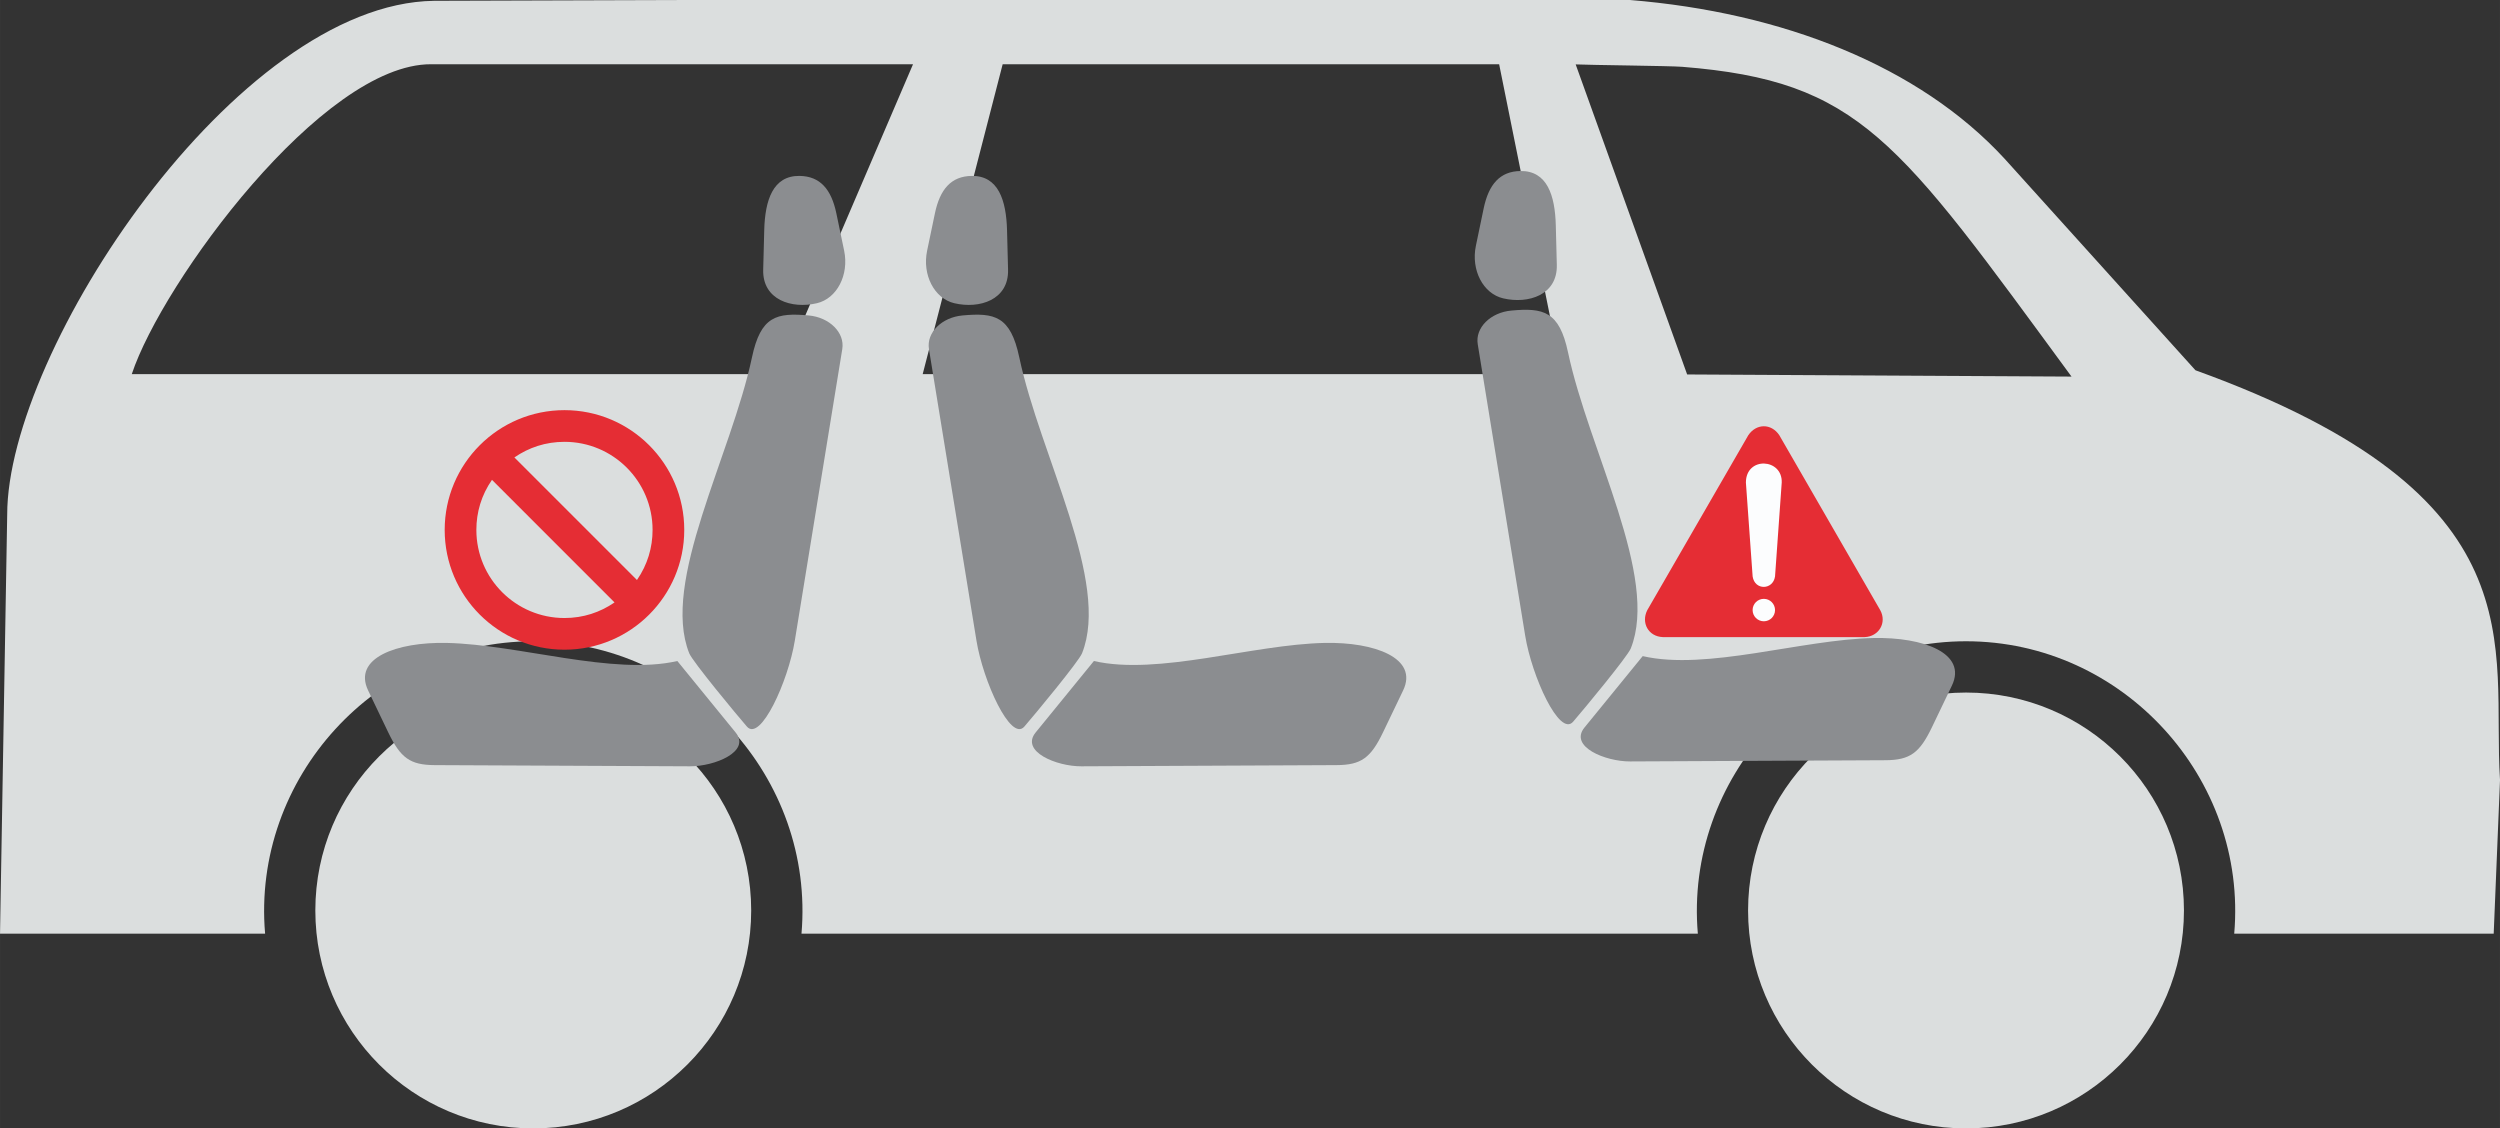
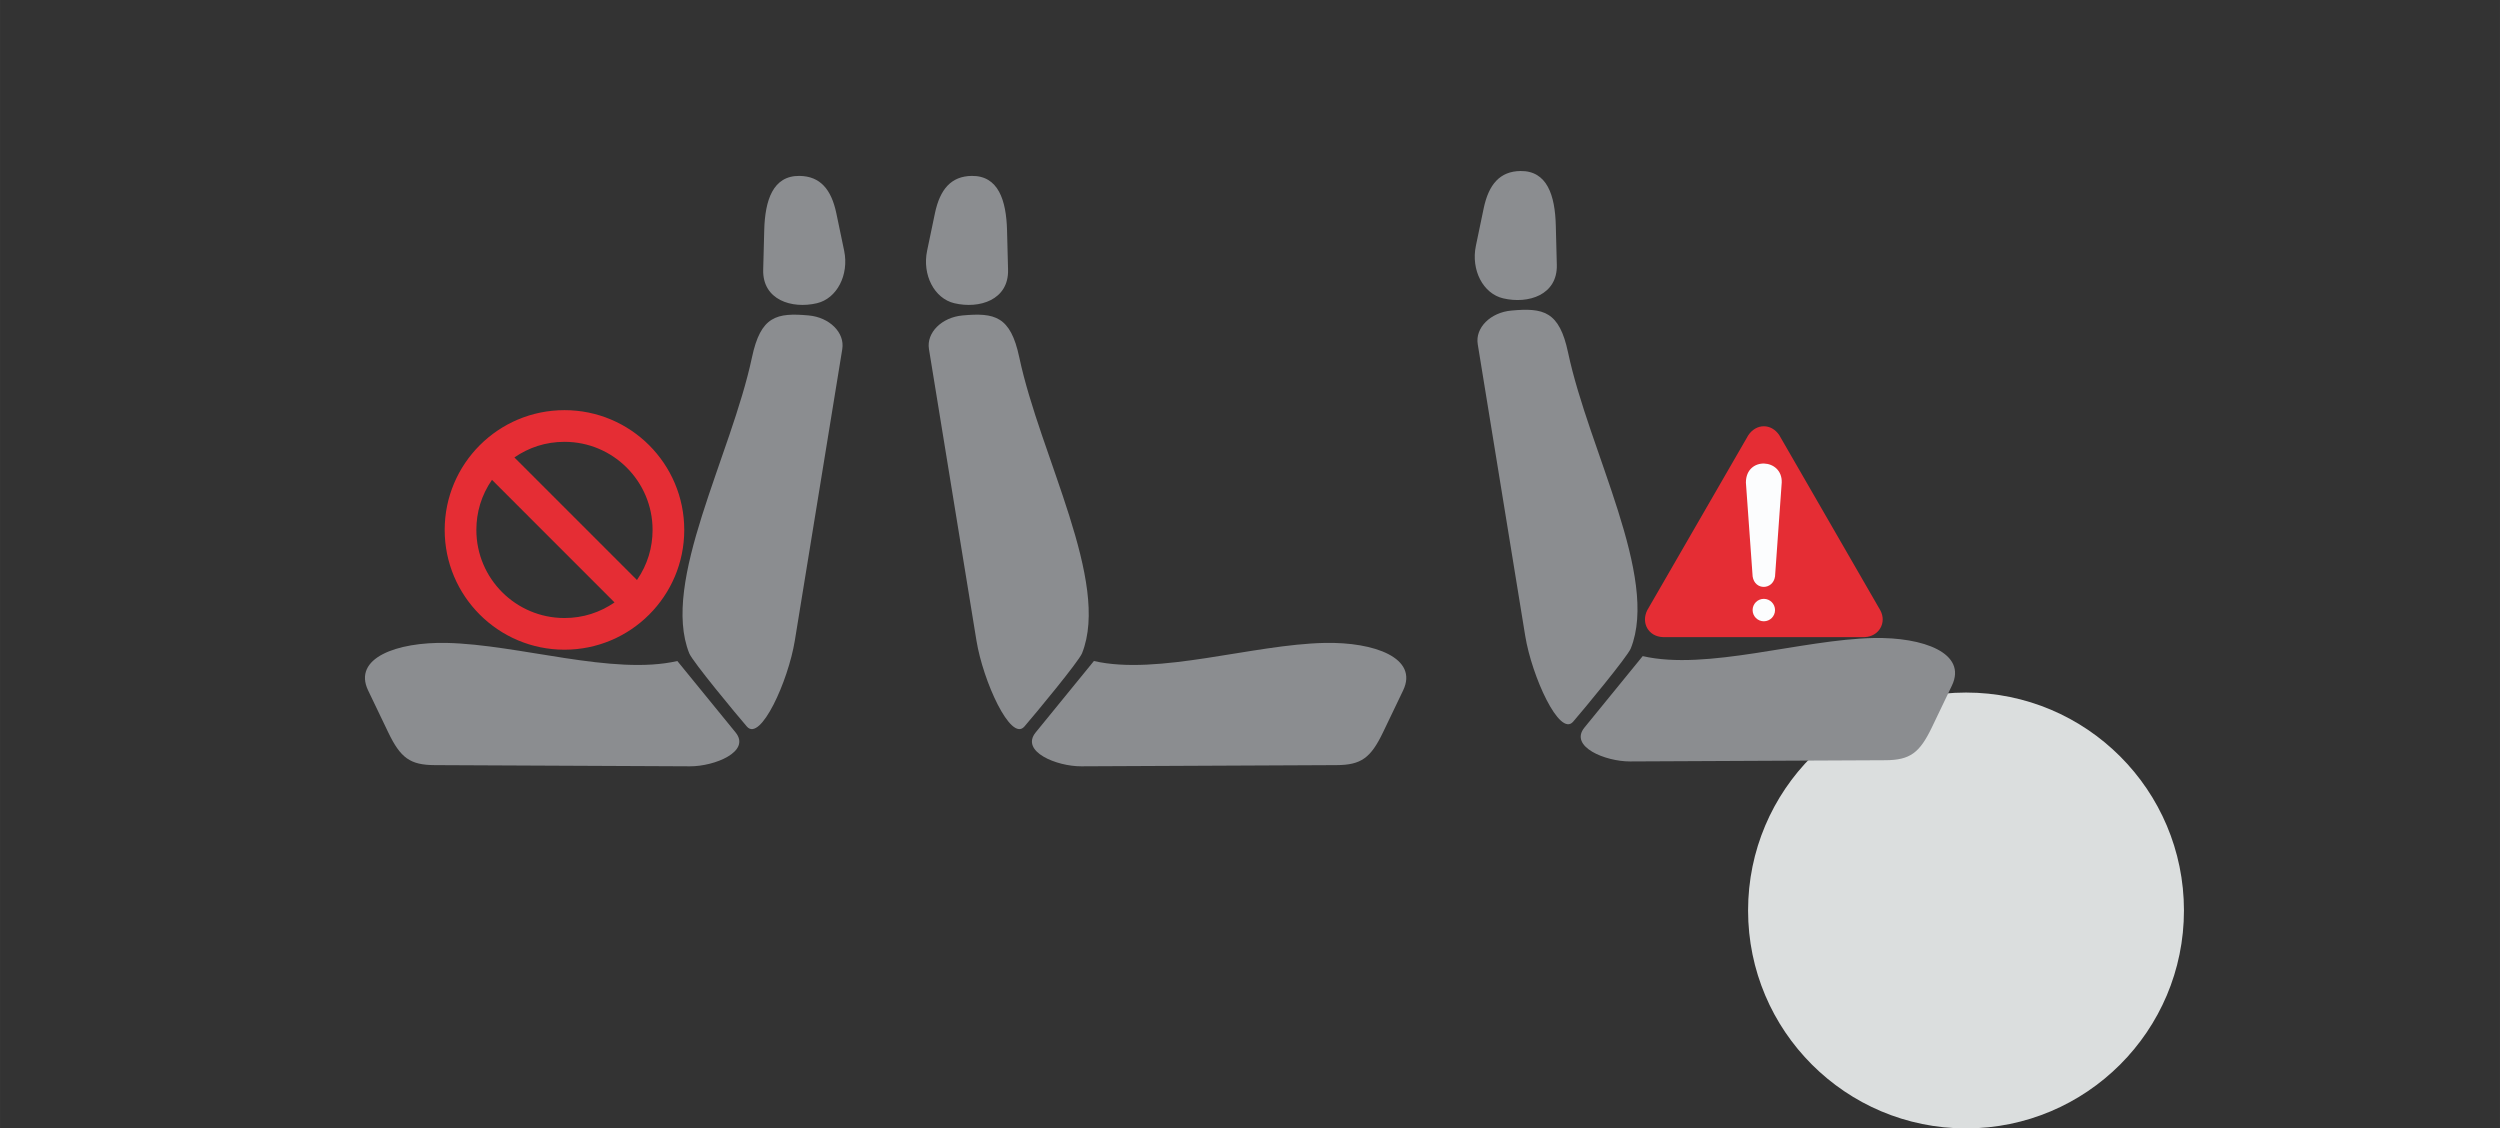
<svg xmlns="http://www.w3.org/2000/svg" xml:space="preserve" width="52.117mm" height="23.524mm" version="1.1" style="shape-rendering:geometricPrecision; text-rendering:geometricPrecision; image-rendering:optimizeQuality; fill-rule:evenodd; clip-rule:evenodd" viewBox="0 0 2239.61 1010.9">
  <rect x="0" y="0" width="2239.61" height="1010.9" fill="#333333" stroke="none" />
  <defs>
    <style type="text/css">
   
    .fil3 {fill:#E52D34}
    .fil4 {fill:#FCFDFE}
    .fil0 {fill:#DBDEDE}
    .fil1 {fill:#8B8D90}
    .fil2 {fill:#E52D34;fill-rule:nonzero}
   
  </style>
  </defs>
  <g id="Слой_x0020_1">
-     <path class="fil0" d="M477.72 620.42c107.8,0 195.23,87.41 195.23,195.24 0,107.8 -87.43,195.23 -195.23,195.23 -107.82,0 -195.24,-87.43 -195.24,-195.23 0,-107.83 87.43,-195.24 195.24,-195.24z" />
+     <path class="fil0" d="M477.72 620.42z" />
    <path class="fil0" d="M1761.26 620.42c107.82,0 195.23,87.41 195.23,195.24 0,107.8 -87.41,195.23 -195.23,195.23 -107.83,0 -195.25,-87.43 -195.25,-195.23 0,-107.83 87.42,-195.24 195.25,-195.24z" />
-     <path class="fil0" d="M388.72 0.73l226.73 -0.73 844.7 0c136.71,11.1 259.06,59.01 335.62,142.15l171.02 189.55c312.02,112.73 265.12,247.09 272.84,367.07l-5.66 137.69 -232.45 0c12.02,-139.22 -99.54,-261.98 -240.27,-261.98 -140.7,0 -252.23,122.77 -240.25,261.98l-803 0c11.99,-139.25 -99.54,-261.98 -240.25,-261.98 -140.75,0 -252.26,122.77 -240.27,261.98l-237.47 0 6.43 -375.48c0.04,-147.07 205.37,-457.71 382.29,-460.24zm-2.47 56.82l431.68 0 -119.04 277.59 -580.84 0c27.4,-82.47 170.94,-278.05 268.2,-277.59zm511.99 0l444.76 0 55.99 277.59 -572.4 0 71.64 -277.59zm513.32 0.14c11.8,0.59 84.67,1.3 95.31,2.15 159.61,12.75 192.9,64.99 348.89,277.53l-344.33 -1.91 -99.87 -277.77z" />
    <path class="fil1" d="M979.97 592.17c57.47,13.25 142,-14.84 206.78,-16.21 44.7,-0.91 84.15,13.61 70.22,42.58l-18.02 37.57c-10.95,22.8 -19.53,29.23 -41.59,29.32l-228.72 1.07c-22.08,0.09 -54.79,-13.25 -40.85,-30.35l52.18 -63.99z" />
    <path class="fil1" d="M862.3 282.59c28.68,-2.59 42.96,0.47 50.8,37.49 18.74,88.38 81.8,201.19 56.23,265.19 -2.93,7.31 -42.36,54.89 -51.67,65.63 -12.17,14.13 -37,-40.75 -42.9,-76.95l-42.56 -261.19c-2.41,-14.84 11.54,-28.49 30.09,-30.17z" />
    <path class="fil1" d="M870.48 157.59c23.86,-0.31 30.96,21.72 31.67,48.75l0.91 35.34c0.67,27.02 -25.64,35.26 -48.1,29.97 -17.95,-4.2 -28.93,-25.39 -24.42,-47.04l6.99 -33.47c4.52,-21.65 14.6,-33.31 32.96,-33.55z" />
    <path class="fil1" d="M1471.6 587.78c57.47,13.25 142.02,-14.84 206.8,-16.21 44.67,-0.92 84.12,13.61 70.21,42.62l-18.01 37.57c-10.96,22.78 -19.54,29.18 -41.62,29.29l-228.73 1.09c-22.06,0.08 -54.77,-13.26 -40.82,-30.36l52.18 -63.99z" />
    <path class="fil1" d="M1353.92 278.21c28.67,-2.59 42.95,0.47 50.8,37.49 18.75,88.38 81.79,201.17 56.21,265.2 -2.93,7.31 -42.34,54.89 -51.65,65.64 -12.19,14.13 -37.04,-40.76 -42.93,-76.96l-42.52 -261.19c-2.44,-14.84 11.55,-28.5 30.09,-30.17z" />
    <path class="fil1" d="M1362.11 153.2c23.86,-0.3 30.97,21.73 31.65,48.76l0.91 35.34c0.68,27.02 -25.63,35.26 -48.07,29.97 -17.97,-4.2 -28.94,-25.38 -24.44,-47.04l6.97 -33.48c4.52,-21.66 14.6,-33.3 32.97,-33.55z" />
    <path class="fil1" d="M606.78 592.17c-57.49,13.25 -142.03,-14.84 -206.78,-16.21 -44.72,-0.91 -84.14,13.61 -70.22,42.58l18.02 37.57c10.95,22.8 19.51,29.23 41.59,29.32l228.73 1.07c22.06,0.09 54.8,-13.25 40.84,-30.35l-52.18 -63.99z" />
    <path class="fil1" d="M724.46 282.59c-28.68,-2.59 -42.96,0.47 -50.8,37.49 -18.75,88.38 -81.8,201.19 -56.21,265.19 2.91,7.31 42.34,54.89 51.65,65.63 12.19,14.13 37.02,-40.75 42.92,-76.95l42.52 -261.19c2.43,-14.84 -11.53,-28.49 -30.08,-30.17z" />
    <path class="fil1" d="M716.28 157.59c-23.86,-0.31 -30.98,21.72 -31.65,48.75l-0.93 35.34c-0.68,27.02 25.64,35.26 48.09,29.97 17.97,-4.2 28.94,-25.39 24.44,-47.04l-6.99 -33.47c-4.52,-21.65 -14.6,-33.31 -32.96,-33.55z" />
    <path class="fil2" d="M612.98 474.73c0,-59.25 -48.07,-107.3 -107.3,-107.3 -59.26,0 -107.32,48.06 -107.32,107.3 0,59.24 48.06,107.3 107.32,107.3 59.23,0 107.3,-48.06 107.3,-107.3zm-152.18 -64.93c12.93,-8.93 28.11,-13.99 44.88,-13.99 43.57,0 78.92,35.35 78.92,78.92 0,15.71 -4.46,31.06 -13.99,44.87 -36.61,-36.61 -73.19,-73.22 -109.8,-109.8zm89.72 129.88c-12.92,8.9 -28.06,13.97 -44.84,13.97 -43.6,0 -78.94,-35.35 -78.94,-78.92 0,-15.71 4.44,-31.07 13.99,-44.87 36.61,36.6 73.2,73.2 109.79,109.82z" />
    <path class="fil3" d="M1594.05 389.97c-7.32,-10.98 -20.81,-10.6 -27.88,0l-90.48 156.68c-5.67,11.29 0.95,23.56 13.91,24.1l180.92 0c12.57,-0.49 20.06,-12.84 13.9,-24.1l-90.39 -156.68z" />
    <path class="fil4" d="M1580.11 536.48c5.55,0 10.05,4.5 10.05,10.05 0,5.55 -4.5,10.05 -10.05,10.05 -5.53,0 -10.04,-4.5 -10.04,-10.05 0,-5.55 4.5,-10.05 10.04,-10.05z" />
    <path class="fil4" d="M1570.09 516.41c1.91,12.73 18.27,12.22 20.07,0l5.99 -84.09c0.82,-21.78 -32.09,-23.68 -32.09,0l6.03 84.09z" />
  </g>
</svg>